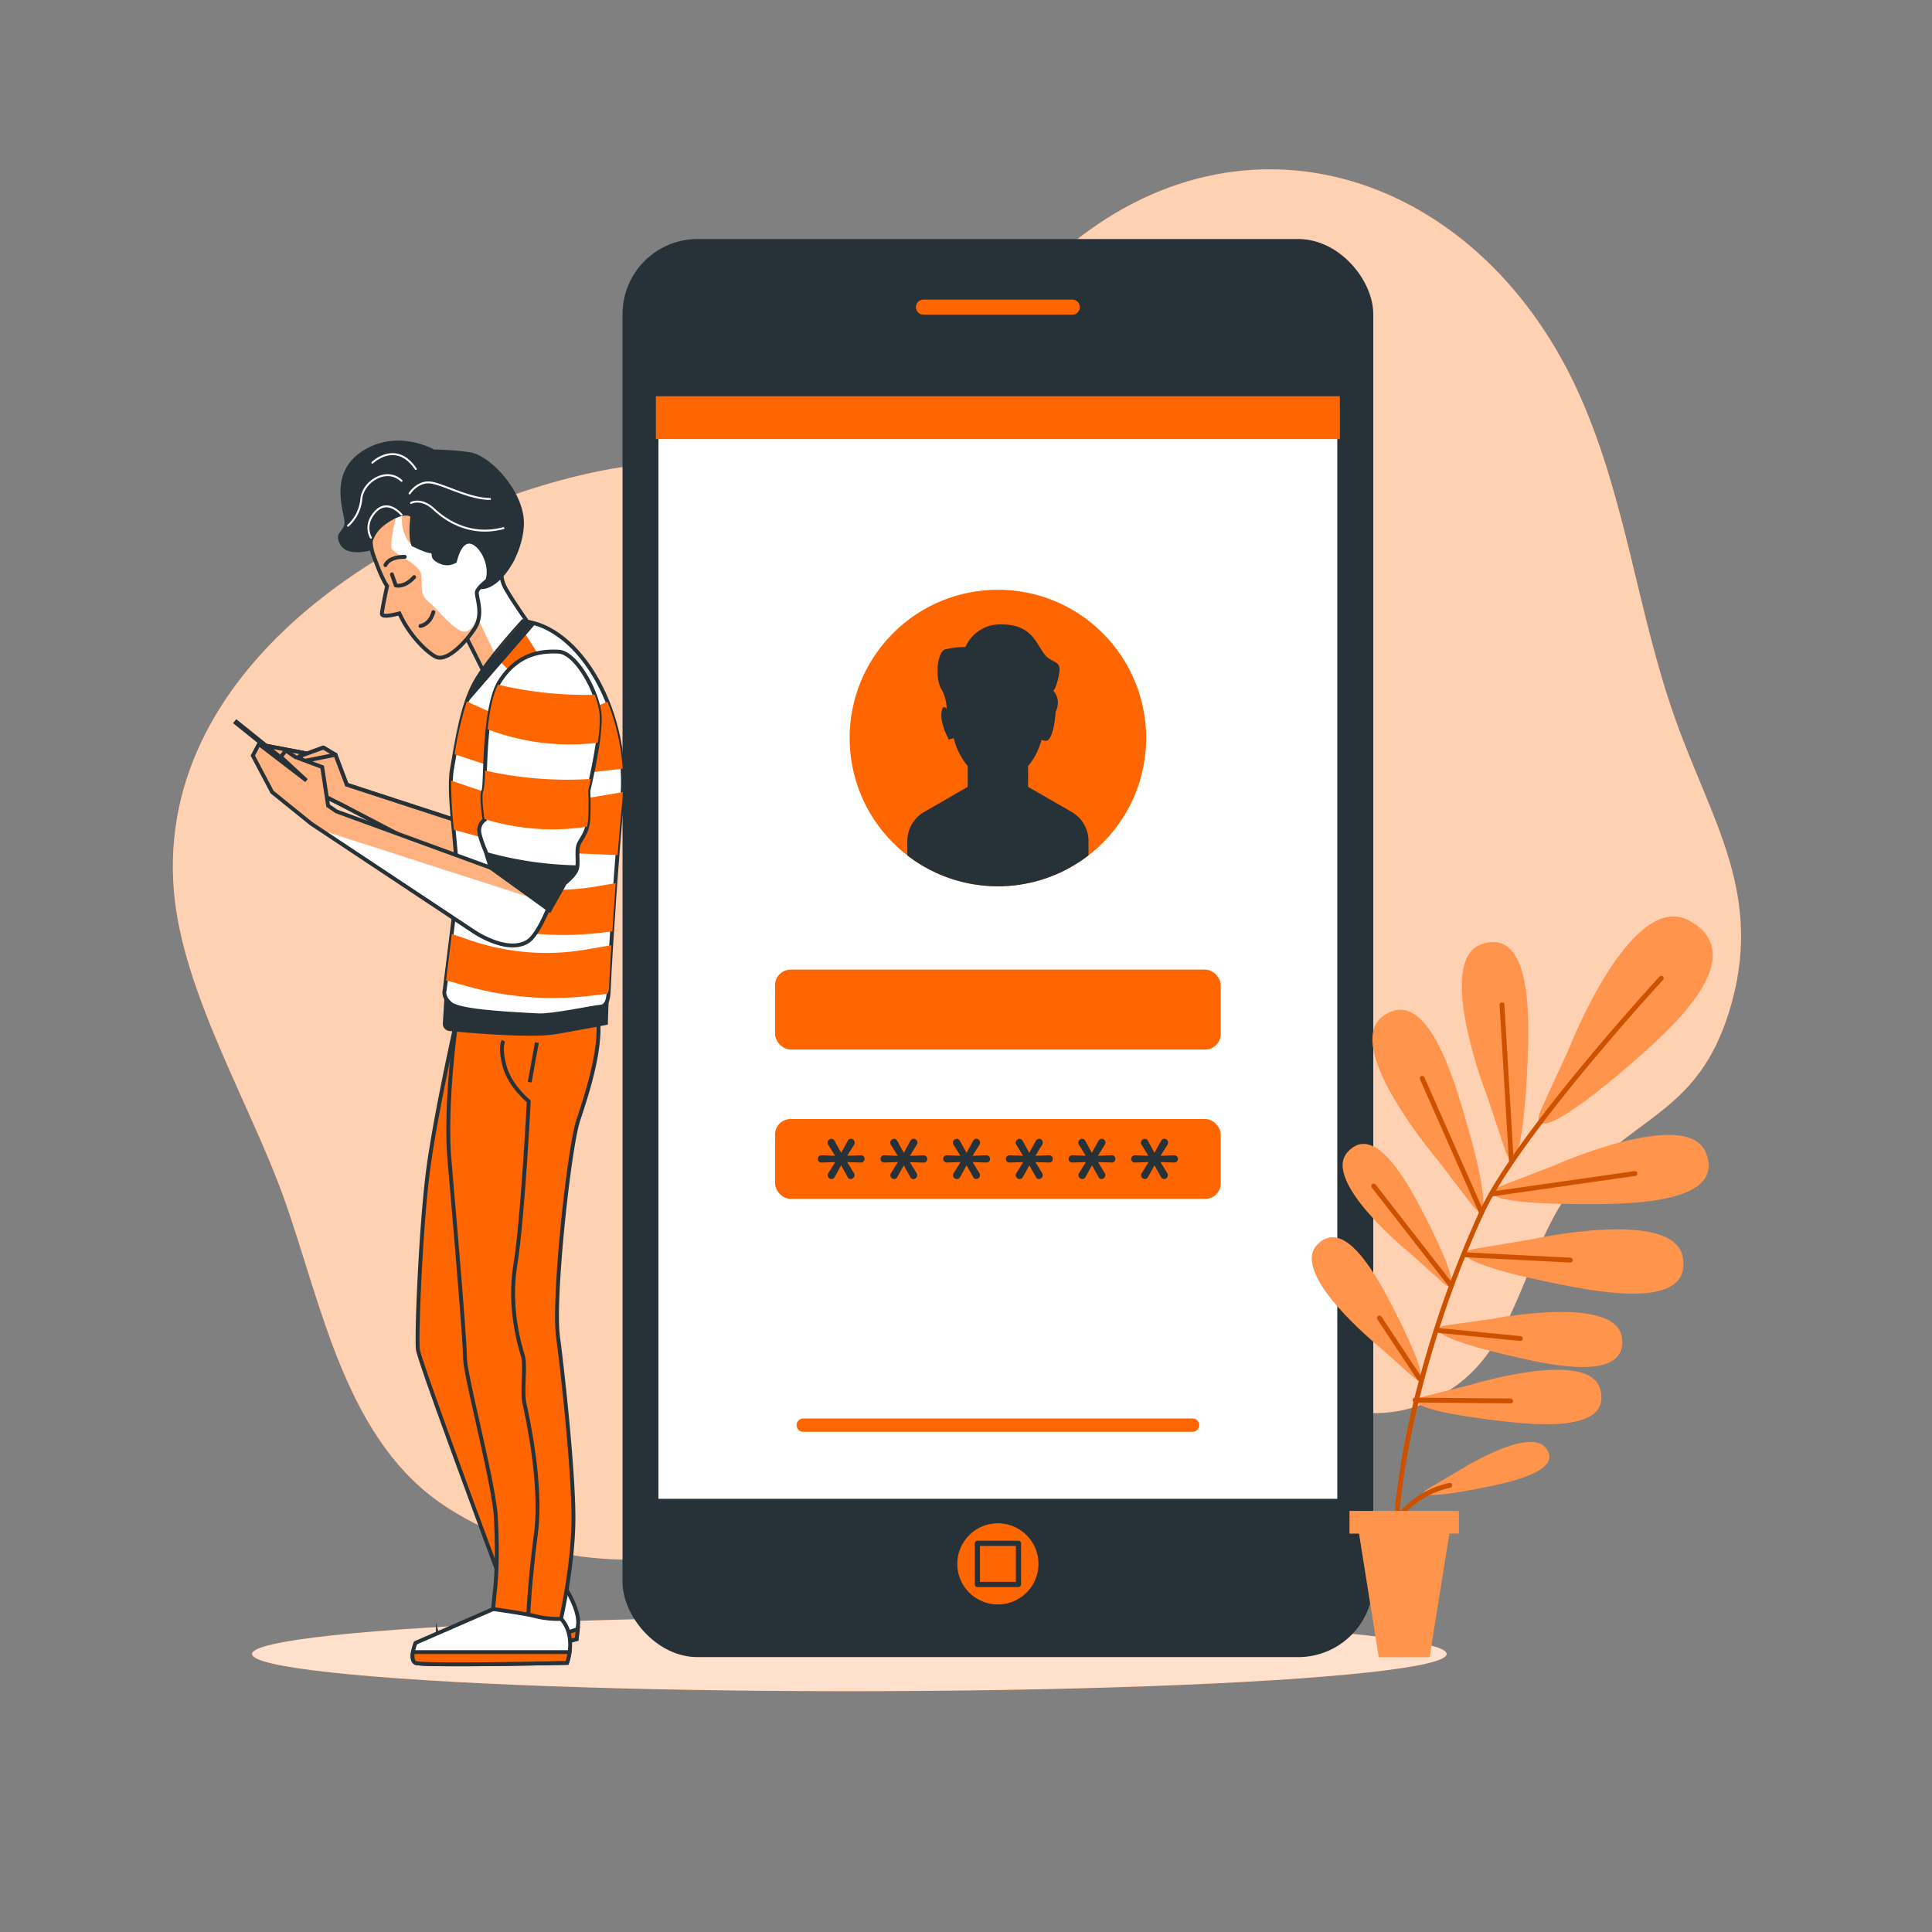
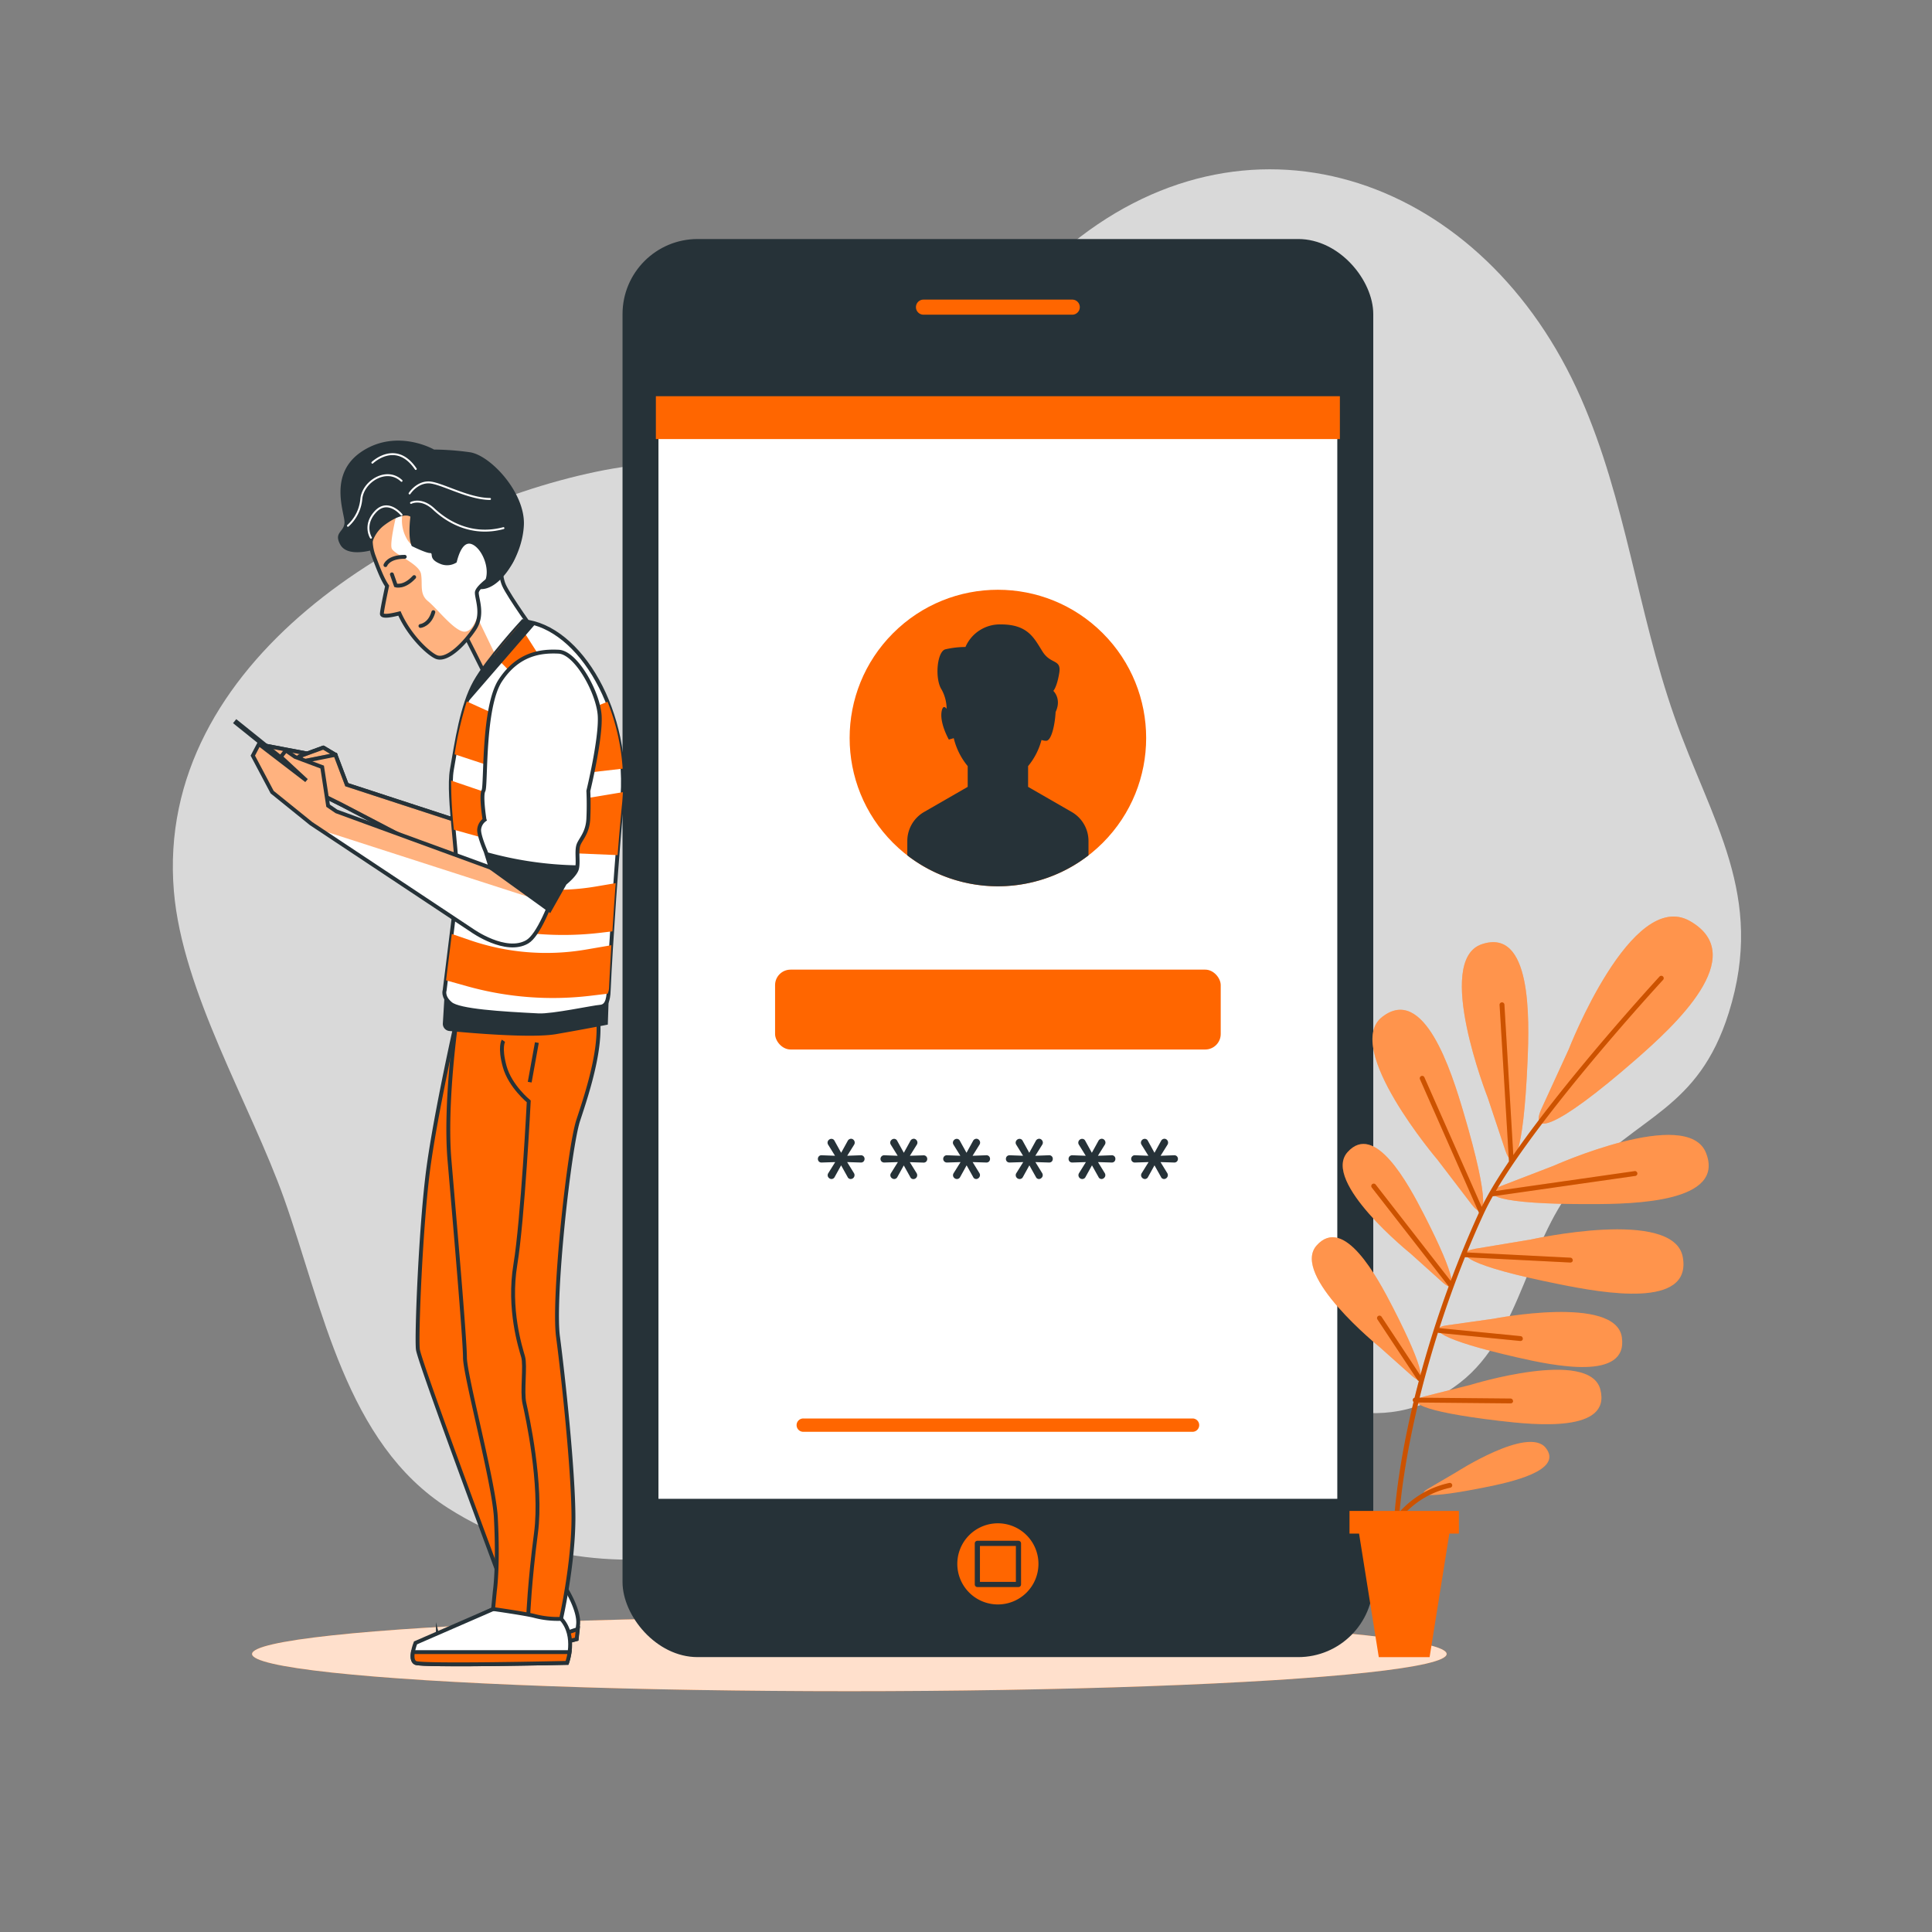
<svg xmlns="http://www.w3.org/2000/svg" viewBox="0 0 500 500">
  <rect x="0" y="0" width="500" height="500" fill="#808080" stroke="none" />
  <defs>
    <clipPath id="a">
      <polygon fill="#fff" stroke="#263238" stroke-miterlimit="10" stroke-width="1.004" points="122.68 213.83 89.75 203.08 86.82 195.34 80.13 195.13 67.99 192.83 69.45 195.34 84.73 206.43 88.5 208.31 122.94 226.3 122.68 213.83" class="colorfff svgShape colorStroke263238 svgStroke" />
    </clipPath>
    <clipPath id="b">
      <polygon fill="#fff" stroke="#263238" stroke-linejoin="round" stroke-width="1.004" points="86.82 195.34 83.68 193.46 77.41 195.76 78.45 197.01 86.82 195.34" class="colorfff svgShape colorStroke263238 svgStroke" />
    </clipPath>
    <clipPath id="c">
      <path fill="#fff" stroke="#263238" stroke-miterlimit="10" stroke-width="1.004" d="M129.67,144.06s-.51,4.5.76,7.39,8.32,12.68,8.32,12.68l-13.16,10.55s-5.46-11-6.5-12.78-2.29-9.44,1.1-14.93S128.46,140,129.67,144.06Z" class="colorfff svgShape colorStroke263238 svgStroke" />
    </clipPath>
    <clipPath id="d">
      <path fill="#fff" stroke="#263238" stroke-miterlimit="10" d="M133.75,135.82c-.81-5-6.54-15.17-15.63-14.78-5.9.26-8.66,1.45-11.22,2.9a33,33,0,0,0-5.8,4.34c-4.44,5.33-6,6.79-5.14,10.87a12.24,12.24,0,0,0,.75,4.78c1.36,3.63,2.29,6,3.47,7.73-.36,1.69-1.3,6.15-1.35,7.17s3,.31,4.54-.08c2.86,6.4,8.1,10.84,9.73,11.35,2.84.89,7.33-3.78,9.71-7.4s.58-7.69.59-9.31,5.35-5.18,7.33-6.31S134.55,140.81,133.75,135.82Z" class="colorfff svgShape colorStroke263238 svgStroke" />
    </clipPath>
    <clipPath id="e">
      <path fill="#fff" stroke="#263238" stroke-miterlimit="10" stroke-width="1.004" d="M144.65,171.54s7.09,4.83,7.25,16.24c.07,5-.45,9.67-1.6,17.86s-8.29,34.86-13.85,38.1-14.19-2.88-14.19-2.88L80.52,213.15,70.43,205l-5-9.44L67,192.56,79.31,202l-6.63-6.13,1.3-1.65,2.4,1.67,7,2.62,1.53,10,2.16,1.48L127,224.58s-.5-21.49-.13-25.6.88-14.44,5.28-21.93" class="colorfff svgShape colorStroke263238 svgStroke" />
    </clipPath>
  </defs>
-   <path fill="#f60" d="M409.13,103c-24.88-56.73-84.6-78.09-131.72-40-18.4,14.86-29.88,38.51-52.41,48-21.14,8.9-47.92,6.28-70.78,11.1C105.54,132.3,40,171,45,230.63c2.19,26.12,19.81,55.13,28.52,79.57,10,28.12,16,63.3,42.47,80.11,45.38,28.86,100.12,5.27,141-18,22-12.51,34.11-20.2,57.8-15.91,21.93,4,41.68,18,63.11,1.39,16.09-12.47,17.42-37.74,30.93-52.58,15.22-16.72,30.65-17.93,38.56-43.06,9.59-30.49-4.54-49.54-14.09-76.78S420.85,129.69,409.13,103Z" class="color2f55d4 svgShape" />
  <path fill="#fff" d="M409.13,103c-24.88-56.73-84.6-78.09-131.72-40-18.4,14.86-29.88,38.51-52.41,48-21.14,8.9-47.92,6.28-70.78,11.1C105.54,132.3,40,171,45,230.63c2.19,26.12,19.81,55.13,28.52,79.57,10,28.12,16,63.3,42.47,80.11,45.38,28.86,100.12,5.27,141-18,22-12.51,34.11-20.2,57.8-15.91,21.93,4,41.68,18,63.11,1.39,16.09-12.47,17.42-37.74,30.93-52.58,15.22-16.72,30.65-17.93,38.56-43.06,9.59-30.49-4.54-49.54-14.09-76.78S420.85,129.69,409.13,103Z" class="colorfff svgShape" opacity=".7" />
  <ellipse cx="219.81" cy="428.05" fill="#f60" class="color2f55d4 svgShape" rx="154.58" ry="9.63" />
  <ellipse cx="219.81" cy="428.05" fill="#fff" class="colorfff svgShape" opacity=".8" rx="154.58" ry="9.63" />
  <rect width="194.29" height="367" x="161.11" y="61.86" fill="#263238" class="color263238 svgShape" rx="19.43" />
  <rect width="177.02" height="286.4" x="169.74" y="102.16" fill="#fff" stroke="#263238" stroke-miterlimit="10" stroke-width="1.337" class="colorfff svgShape colorStroke263238 svgStroke" />
  <circle cx="258.26" cy="191" r="38.37" fill="#f60" class="color2f55d4 svgShape" transform="rotate(-45 258.257 191.006)" />
  <path fill="#f60" d="M308.63,370.55H207.89a1.72,1.72,0,0,1-1.73-1.72h0a1.72,1.72,0,0,1,1.73-1.73H308.63a1.72,1.72,0,0,1,1.72,1.73h0A1.72,1.72,0,0,1,308.63,370.55Z" class="color2f55d4 svgShape" />
  <rect width="115.33" height="20.67" x="200.59" y="250.94" fill="#f60" class="color2f55d4 svgShape" rx="4.01" />
-   <rect width="115.33" height="20.67" x="200.59" y="289.6" fill="#f60" class="color2f55d4 svgShape" rx="4.01" />
  <path fill="#263238" d="M277.36 210.14l-11.29-6.5v-5.37a17.66 17.66 0 003.47-6.77 3.64 3.64 0 001.21.21c1.4 0 2.29-4.34 2.44-7.44 1.63-3.45-.59-5.47-.59-5.47s.92-.92 1.53-4.61-2.15-2.15-4.3-5.53-3.69-7.06-10.75-7.06a9.7 9.7 0 00-9.22 5.84 23.36 23.36 0 00-5.22.61c-2.16.61-2.77 7.68-.93 10.45a10.53 10.53 0 011.28 4.93c-.49-.6-1-.76-1.28.6-.61 3.07 1.85 7.37 1.85 7.37l1.27-.36a18 18 0 003.61 7.23v5.37l-11.29 6.5a8.68 8.68 0 00-4.34 7.51v3.72a38.35 38.35 0 0046.89 0v-3.72A8.66 8.66 0 00277.36 210.14zM215.2 305.13a1 1 0 01-.69-.29.93.93 0 01-.31-.7 1 1 0 01.15-.51l1.8-2.88-3.51.11a.94.94 0 01-.72-.27 1 1 0 010-1.33.91.91 0 01.72-.28l3.46.13-1.78-2.87a1 1 0 01-.15-.52.93.93 0 01.31-.7 1 1 0 01.69-.29.9.9 0 01.81.52l1.71 3.09 1.69-3.07a1 1 0 01.87-.56.91.91 0 01.67.3 1 1 0 01.28.71 1 1 0 01-.13.49l-1.81 2.9 3.51-.13a.91.91 0 01.72.28.93.93 0 01.26.66 1 1 0 01-.26.67.94.94 0 01-.72.27l-3.53-.11L221 303.6a1 1 0 01.15.53 1 1 0 01-1 1 .88.88 0 01-.8-.54l-1.67-3-1.66 3A.94.94 0 01215.2 305.13zM231.42 305.13a1 1 0 01-.69-.29.93.93 0 01-.31-.7 1 1 0 01.15-.51l1.8-2.88-3.5.11a1 1 0 01-.73-.27.95.95 0 01.73-1.61l3.45.13-1.78-2.87a1 1 0 01-.15-.52.93.93 0 01.31-.7 1 1 0 01.69-.29.9.9 0 01.81.52l1.71 3.09 1.69-3.07a1 1 0 01.87-.56.89.89 0 01.67.3 1 1 0 01.29.71 1 1 0 01-.14.49l-1.81 2.9L239 299a.89.89 0 01.71.28.93.93 0 01.26.66 1 1 0 01-.26.67.92.92 0 01-.71.27l-3.54-.11 1.76 2.85a1 1 0 01.15.53 1 1 0 01-1 1 .88.88 0 01-.8-.54l-1.67-3-1.66 3A.94.94 0 01231.42 305.13zM247.65 305.13a1 1 0 01-.7-.29.93.93 0 01-.31-.7 1 1 0 01.15-.51l1.8-2.88-3.5.11a.95.95 0 01-.73-1.6.94.94 0 01.73-.28l3.45.13-1.78-2.87a1 1 0 01-.15-.52 1 1 0 01.31-.7 1 1 0 01.7-.29.9.9 0 01.8.52l1.71 3.09 1.69-3.07a1 1 0 01.87-.56.89.89 0 01.67.3 1 1 0 01.29.71 1 1 0 01-.14.49l-1.81 2.9 3.52-.13a.91.91 0 011 .94 1 1 0 01-.25.67.94.94 0 01-.72.27l-3.53-.11 1.75 2.85a1 1 0 01.15.53 1 1 0 01-.31.7.94.94 0 01-.68.3.87.87 0 01-.79-.54l-1.68-3-1.66 3A.93.93 0 01247.65 305.13zM263.87 305.13a1 1 0 01-.7-.29 1 1 0 01-.3-.7.94.94 0 01.14-.51l1.8-2.88-3.5.11a1 1 0 01-.73-.27 1 1 0 010-1.33 1 1 0 01.73-.28l3.46.13L263 296.24a1 1 0 01-.15-.52 1 1 0 01.31-.7 1 1 0 01.7-.29.9.9 0 01.81.52l1.7 3.09 1.69-3.07a1 1 0 01.87-.56.89.89 0 01.67.3 1 1 0 01.29.71 1 1 0 01-.14.49l-1.81 2.9 3.52-.13a.91.91 0 011 .94 1 1 0 01-.25.67.94.94 0 01-.72.27l-3.53-.11 1.75 2.85a1 1 0 01.15.53.93.93 0 01-.31.7.94.94 0 01-.68.3.87.87 0 01-.79-.54l-1.68-3-1.66 3A.93.93 0 01263.87 305.13zM280.09 305.13a1 1 0 01-.7-.29 1 1 0 01-.15-1.21l1.79-2.88-3.5.11a1 1 0 01-.73-.27 1 1 0 010-1.33 1 1 0 01.73-.28l3.46.13-1.78-2.87a1 1 0 01-.15-.52 1 1 0 01.3-.7 1 1 0 01.7-.29.9.9 0 01.81.52l1.7 3.09 1.69-3.07a1 1 0 01.87-.56.91.91 0 01.68.3 1 1 0 01.28.71 1 1 0 01-.14.49l-1.81 2.9 3.52-.13a.91.91 0 011 .94 1 1 0 01-.25.67.94.94 0 01-.72.27l-3.53-.11 1.75 2.85a1 1 0 01.15.53.93.93 0 01-.31.7.94.94 0 01-.68.3.87.87 0 01-.79-.54l-1.68-3-1.66 3A.93.93 0 01280.09 305.13zM296.31 305.13a1 1 0 01-.69-.29.93.93 0 01-.31-.7 1 1 0 01.15-.51l1.79-2.88-3.5.11a.93.93 0 01-1-.94.93.93 0 01.27-.66.91.91 0 01.72-.28l3.46.13-1.78-2.87a1 1 0 01-.15-.52 1 1 0 01.3-.7 1 1 0 01.7-.29.9.9 0 01.81.52l1.7 3.09 1.7-3.07a1 1 0 01.86-.56.91.91 0 01.68.3 1 1 0 01.28.71 1 1 0 01-.13.49l-1.81 2.9 3.51-.13a.91.91 0 01.72.28.93.93 0 01.26.66 1 1 0 01-.26.67.94.94 0 01-.72.27l-3.53-.11 1.75 2.85a1 1 0 01.15.53 1 1 0 01-.3.7 1 1 0 01-.69.3.87.87 0 01-.79-.54l-1.68-3-1.66 3A.93.93 0 01296.31 305.13z" class="color263238 svgShape" />
  <rect width="177.02" height="11.09" x="169.74" y="102.54" style="mix-blend-mode:multiply" fill="#f60" class="color2f55d4 svgShape" />
  <path fill="#f60" stroke="#263238" stroke-linecap="round" stroke-linejoin="round" stroke-width="1.337" d="M277.5,82.11H239a2.62,2.62,0,0,1-2.62-2.62h0A2.62,2.62,0,0,1,239,76.87H277.5a2.62,2.62,0,0,1,2.62,2.62h0A2.62,2.62,0,0,1,277.5,82.11Z" class="color2f55d4 svgShape colorStroke263238 svgStroke" />
  <path fill="#f60" d="M268.75,404.74a10.5,10.5,0,1,0-10.49,10.49A10.5,10.5,0,0,0,268.75,404.74Z" class="color2f55d4 svgShape" />
  <rect width="10.64" height="10.64" x="252.94" y="399.42" fill="#f60" stroke="#263238" stroke-linecap="round" stroke-linejoin="round" stroke-width="1.337" class="color2f55d4 svgShape colorStroke263238 svgStroke" />
  <g class="color000 svgShape">
    <path fill="#f60" d="M385,284s-13.94-35.42-1.53-39.63c12.92-4.39,12.35,19,11.85,30.4-1.05,24.36-3.74,28.89-5.75,22.94Zm-4.19,27.63c3.83,5,4.91-.18-2-23.57-3.24-11-10.28-33.25-21.08-24.9-10.37,8,14.31,37,14.31,37Zm-7.4,20.3c3.65,3.24,3.72-.85-4.95-17.74-4.07-7.91-12.68-23.92-19.73-16-6.77,7.64,16.3,26.21,16.3,26.21Zm-8,24.14c3.65,3.25,3.72-.85-4.95-17.73-4.07-7.91-12.68-23.93-19.73-16C334,330,357,348.57,357,348.57Zm23.1-49.14c-5.84,2.28-1.2,4.76,23.19,4.69,11.44,0,34.8-.52,29.82-13.23-4.77-12.21-39.51,3.34-39.51,3.34Zm-6.65,16.24c-6.18,1.07-2.12,4.43,21.8,9.21,11.21,2.25,34.2,6.4,31.85-7-2.25-12.92-39.39-4.58-39.39-4.58ZM374.42,343c-5.26.76-1.9,3.69,18.21,8.29,9.43,2.16,28.78,6.21,27.1-5.22-1.6-11-33.2-4.78-33.2-4.78Zm-5.65,18.37c-5.15,1.31-1.5,3.87,19,6.31,9.6,1.14,29.27,3.12,26.4-8.07-2.77-10.74-33.53-1.23-33.53-1.23ZM398.91,287c-3,6.72,3.23,5.7,24.41-12.78,9.92-8.67,29.82-26.81,14.06-35.84-15.13-8.68-31.4,33.2-31.4,33.2Zm-29.36,98.3c-3.17,1.85-.06,2.57,14.48-.33,6.82-1.35,20.69-4.35,16-10.27C395.49,369,376.89,381,376.89,381Z" class="color2f55d4 svgShape" />
    <path fill="#fff" d="M385,284s-13.94-35.42-1.53-39.63c12.92-4.39,12.35,19,11.85,30.4-1.05,24.36-3.74,28.89-5.75,22.94Zm-4.19,27.63c3.83,5,4.91-.18-2-23.57-3.24-11-10.28-33.25-21.08-24.9-10.37,8,14.31,37,14.31,37Zm-7.4,20.3c3.65,3.24,3.72-.85-4.95-17.74-4.07-7.91-12.68-23.92-19.73-16-6.77,7.64,16.3,26.21,16.3,26.21Zm-8,24.14c3.65,3.25,3.72-.85-4.95-17.73-4.07-7.91-12.68-23.93-19.73-16C334,330,357,348.57,357,348.57Zm23.1-49.14c-5.84,2.28-1.2,4.76,23.19,4.69,11.44,0,34.8-.52,29.82-13.23-4.77-12.21-39.51,3.34-39.51,3.34Zm-6.65,16.24c-6.18,1.07-2.12,4.43,21.8,9.21,11.21,2.25,34.2,6.4,31.85-7-2.25-12.92-39.39-4.58-39.39-4.58ZM374.42,343c-5.26.76-1.9,3.69,18.21,8.29,9.43,2.16,28.78,6.21,27.1-5.22-1.6-11-33.2-4.78-33.2-4.78Zm-5.65,18.37c-5.15,1.31-1.5,3.87,19,6.31,9.6,1.14,29.27,3.12,26.4-8.07-2.77-10.74-33.53-1.23-33.53-1.23ZM398.91,287c-3,6.72,3.23,5.7,24.41-12.78,9.92-8.67,29.82-26.81,14.06-35.84-15.13-8.68-31.4,33.2-31.4,33.2Zm-29.36,98.3c-3.17,1.85-.06,2.57,14.48-.33,6.82-1.35,20.69-4.35,16-10.27C395.49,369,376.89,381,376.89,381Z" class="colorfff svgShape" opacity=".3" />
    <path fill="#f60" d="M391.15,300.49l-2.43-40.43m-5.26,53.77L368.1,279.06m55,24.66L386.29,309M375.5,332.57,355.57,307M379,324.73l27.46,1.38M372.5,344.34l21,2.08M367.43,356.8,357,341.11m9.23,21.23,24.69.23m-29.69,46.09a.63.63,0,0,0,.58-.67c-1.57-23.58,7.55-62.2,22.18-93.9,9.35-20.26,46-60.08,46.39-60.48a.63.63,0,0,0,0-.89.62.62,0,0,0-.88,0c-.37.4-37.17,40.37-46.6,60.81C368,346,359,383.92,360.6,408.07a.64.64,0,0,0,.63.59Zm29.91-107.55a.63.63,0,0,0,.59-.66L389.34,260a.62.62,0,0,0-.66-.59.63.63,0,0,0-.59.66l2.43,40.43a.62.62,0,0,0,.62.59Zm-7.46,13.29a.63.63,0,0,0,.32-.82l-15.37-34.77a.62.62,0,0,0-1.14.5l15.36,34.77a.63.63,0,0,0,.57.38A.62.62,0,0,0,383.72,314.4Zm2.66-4.8,36.79-5.26a.63.63,0,1,0-.17-1.24l-36.79,5.26a.62.62,0,0,0,.08,1.24Zm-10.49,23.47a.63.63,0,0,0,.11-.88l-19.94-25.62a.63.63,0,1,0-1,.77L375,333a.62.62,0,0,0,.49.24A.63.63,0,0,0,375.89,333.07Zm31.16-6.93a.63.63,0,0,0-.6-.65L379,324.1a.63.63,0,0,0-.06,1.25l27.46,1.39h0A.63.63,0,0,0,407.05,326.14Zm-12.93,20.34a.62.62,0,0,0-.56-.69l-21-2.07a.62.62,0,0,0-.68.56.63.63,0,0,0,.56.68l21,2.08h.06A.62.62,0,0,0,394.12,346.48Zm-26.35,10.84a.63.63,0,0,0,.18-.87l-10.38-15.69a.64.64,0,0,0-.87-.17.63.63,0,0,0-.18.87l10.38,15.69a.65.65,0,0,0,.53.28A.6.6,0,0,0,367.77,357.32Zm23.82,5.25a.64.64,0,0,0-.62-.63l-24.69-.23h0a.62.62,0,0,0-.62.62.61.61,0,0,0,.62.63l24.69.23h0A.63.63,0,0,0,391.59,362.57Zm-33.13,36.92c.05-.11,4.26-11.71,16.92-14.48a.63.63,0,0,0,.48-.75.64.64,0,0,0-.75-.47c-13.35,2.92-17.78,15.17-17.83,15.29a.64.64,0,0,0,.39.8l.2,0A.62.62,0,0,0,358.46,399.49Zm2.81,9.17a.63.63,0,0,0,.58-.67c-1.57-23.58,7.55-62.2,22.18-93.9,9.35-20.26,46-60.08,46.39-60.48a.63.63,0,0,0,0-.89.62.62,0,0,0-.88,0c-.37.4-37.17,40.37-46.6,60.81C368,346,359,383.92,360.6,408.07a.64.64,0,0,0,.63.59Zm29.91-107.55a.63.63,0,0,0,.59-.66L389.34,260a.62.62,0,0,0-.66-.59.63.63,0,0,0-.59.66l2.43,40.43a.62.62,0,0,0,.62.59Zm-7.46,13.29a.63.63,0,0,0,.32-.82l-15.37-34.77a.62.62,0,0,0-1.14.5l15.36,34.77a.63.63,0,0,0,.57.38A.62.62,0,0,0,383.72,314.4Zm2.66-4.8,36.79-5.26a.63.63,0,1,0-.17-1.24l-36.79,5.26a.62.62,0,0,0,.08,1.24Zm-10.49,23.47a.63.63,0,0,0,.11-.88l-19.94-25.62a.63.63,0,1,0-1,.77L375,333a.62.62,0,0,0,.49.24A.63.63,0,0,0,375.89,333.07Zm31.16-6.93a.63.63,0,0,0-.6-.65L379,324.1a.63.63,0,0,0-.06,1.25l27.46,1.39h0A.63.63,0,0,0,407.05,326.14Zm-12.93,20.34a.62.62,0,0,0-.56-.69l-21-2.07a.62.62,0,0,0-.68.56.63.63,0,0,0,.56.68l21,2.08h.06A.62.62,0,0,0,394.12,346.48Zm-26.35,10.84a.63.63,0,0,0,.18-.87l-10.38-15.69a.64.64,0,0,0-.87-.17.63.63,0,0,0-.18.87l10.38,15.69a.65.65,0,0,0,.53.28A.6.6,0,0,0,367.77,357.32Zm23.82,5.25a.64.64,0,0,0-.62-.63l-24.69-.23h0a.62.62,0,0,0-.62.62.61.61,0,0,0,.62.63l24.69.23h0A.63.63,0,0,0,391.59,362.57Zm-33.13,36.92c.05-.11,4.26-11.71,16.92-14.48a.63.63,0,0,0,.48-.75.64.64,0,0,0-.75-.47c-13.35,2.92-17.78,15.17-17.83,15.29a.64.64,0,0,0,.39.8l.2,0A.62.62,0,0,0,358.46,399.49Z" class="color2f55d4 svgShape" />
    <path d="M391.15,300.49l-2.43-40.43m-5.26,53.77L368.1,279.06m55,24.66L386.29,309M375.5,332.57,355.57,307M379,324.73l27.46,1.38M372.5,344.34l21,2.08M367.43,356.8,357,341.11m9.23,21.23,24.69.23m-29.69,46.09a.63.63,0,0,0,.58-.67c-1.57-23.58,7.55-62.2,22.18-93.9,9.35-20.26,46-60.08,46.39-60.48a.63.63,0,0,0,0-.89.62.62,0,0,0-.88,0c-.37.4-37.17,40.37-46.6,60.81C368,346,359,383.92,360.6,408.07a.64.64,0,0,0,.63.59Zm29.91-107.55a.63.63,0,0,0,.59-.66L389.34,260a.62.62,0,0,0-.66-.59.63.63,0,0,0-.59.66l2.43,40.43a.62.62,0,0,0,.62.59Zm-7.46,13.29a.63.63,0,0,0,.32-.82l-15.37-34.77a.62.62,0,0,0-1.14.5l15.36,34.77a.63.63,0,0,0,.57.38A.62.62,0,0,0,383.72,314.4Zm2.66-4.8,36.79-5.26a.63.63,0,1,0-.17-1.24l-36.79,5.26a.62.62,0,0,0,.08,1.24Zm-10.49,23.47a.63.63,0,0,0,.11-.88l-19.94-25.62a.63.63,0,1,0-1,.77L375,333a.62.62,0,0,0,.49.24A.63.63,0,0,0,375.89,333.07Zm31.16-6.93a.63.63,0,0,0-.6-.65L379,324.1a.63.63,0,0,0-.06,1.25l27.46,1.39h0A.63.63,0,0,0,407.05,326.14Zm-12.93,20.34a.62.62,0,0,0-.56-.69l-21-2.07a.62.62,0,0,0-.68.56.63.63,0,0,0,.56.68l21,2.08h.06A.62.62,0,0,0,394.12,346.48Zm-26.35,10.84a.63.63,0,0,0,.18-.87l-10.38-15.69a.64.64,0,0,0-.87-.17.63.63,0,0,0-.18.87l10.38,15.69a.65.65,0,0,0,.53.28A.6.6,0,0,0,367.77,357.32Zm23.82,5.25a.64.64,0,0,0-.62-.63l-24.69-.23h0a.62.62,0,0,0-.62.62.61.61,0,0,0,.62.63l24.69.23h0A.63.63,0,0,0,391.59,362.57Zm-33.13,36.92c.05-.11,4.26-11.71,16.92-14.48a.63.63,0,0,0,.48-.75.64.64,0,0,0-.75-.47c-13.35,2.92-17.78,15.17-17.83,15.29a.64.64,0,0,0,.39.8l.2,0A.62.62,0,0,0,358.46,399.49Zm2.81,9.17a.63.63,0,0,0,.58-.67c-1.57-23.58,7.55-62.2,22.18-93.9,9.35-20.26,46-60.08,46.39-60.48a.63.63,0,0,0,0-.89.62.62,0,0,0-.88,0c-.37.4-37.17,40.37-46.6,60.81C368,346,359,383.92,360.6,408.07a.64.64,0,0,0,.63.59Zm29.91-107.55a.63.63,0,0,0,.59-.66L389.34,260a.62.62,0,0,0-.66-.59.63.63,0,0,0-.59.66l2.43,40.43a.62.62,0,0,0,.62.59Zm-7.46,13.29a.63.63,0,0,0,.32-.82l-15.37-34.77a.62.62,0,0,0-1.14.5l15.36,34.77a.63.63,0,0,0,.57.38A.62.62,0,0,0,383.72,314.4Zm2.66-4.8,36.79-5.26a.63.63,0,1,0-.17-1.24l-36.79,5.26a.62.62,0,0,0,.08,1.24Zm-10.49,23.47a.63.63,0,0,0,.11-.88l-19.94-25.62a.63.63,0,1,0-1,.77L375,333a.62.62,0,0,0,.49.24A.63.63,0,0,0,375.89,333.07Zm31.16-6.93a.63.63,0,0,0-.6-.65L379,324.1a.63.63,0,0,0-.06,1.25l27.46,1.39h0A.63.63,0,0,0,407.05,326.14Zm-12.93,20.34a.62.62,0,0,0-.56-.69l-21-2.07a.62.62,0,0,0-.68.56.63.63,0,0,0,.56.68l21,2.08h.06A.62.62,0,0,0,394.12,346.48Zm-26.35,10.84a.63.63,0,0,0,.18-.87l-10.38-15.69a.64.64,0,0,0-.87-.17.63.63,0,0,0-.18.87l10.38,15.69a.65.65,0,0,0,.53.28A.6.6,0,0,0,367.77,357.32Zm23.82,5.25a.64.64,0,0,0-.62-.63l-24.69-.23h0a.62.62,0,0,0-.62.62.61.61,0,0,0,.62.63l24.69.23h0A.63.63,0,0,0,391.59,362.57Zm-33.13,36.92c.05-.11,4.26-11.71,16.92-14.48a.63.63,0,0,0,.48-.75.64.64,0,0,0-.75-.47c-13.35,2.92-17.78,15.17-17.83,15.29a.64.64,0,0,0,.39.8l.2,0A.62.62,0,0,0,358.46,399.49Z" class="color000 svgShape" opacity=".2" />
    <polygon fill="#f60" points="377.56 391.03 349.25 391.03 349.25 396.89 351.72 396.89 356.83 428.86 369.98 428.86 375.09 396.89 377.56 396.89 377.56 391.03" class="color2f55d4 svgShape" />
-     <polygon fill="#fff" points="377.56 391.03 349.25 391.03 349.25 396.89 351.72 396.89 356.83 428.86 369.98 428.86 375.09 396.89 377.56 396.89 377.56 391.03" class="colorfff svgShape" opacity=".3" />
  </g>
  <g class="color000 svgShape">
    <polygon fill="#fff" stroke="#263238" stroke-miterlimit="10" stroke-width="1.004" points="122.68 213.83 89.75 203.08 86.82 195.34 80.13 195.13 67.99 192.83 69.45 195.34 84.73 206.43 88.5 208.31 122.94 226.3 122.68 213.83" class="colorfff svgShape colorStroke263238 svgStroke" />
    <polygon fill="#fff" stroke="#263238" stroke-linejoin="round" stroke-width="1.004" points="86.82 195.34 83.68 193.46 77.41 195.76 78.45 197.01 86.82 195.34" class="colorfff svgShape colorStroke263238 svgStroke" />
    <polygon fill="#fff" points="122.68 213.83 89.75 203.08 86.82 195.34 80.13 195.13 67.99 192.83 69.45 195.34 84.73 206.43 88.5 208.31 122.94 226.3 122.68 213.83" class="colorfff svgShape" />
    <g class="color000 svgShape" clip-path="url(#a)">
      <polygon fill="#f60" stroke="#263238" stroke-miterlimit="10" stroke-width="1.004" points="122.68 213.83 89.75 203.08 86.82 195.34 80.13 195.13 67.99 192.83 69.45 195.34 84.73 206.43 88.5 208.31 122.94 226.3 122.68 213.83" class="color2f55d4 svgShape colorStroke263238 svgStroke" opacity=".5" />
    </g>
    <polygon fill="none" stroke="#263238" stroke-miterlimit="10" stroke-width="1.004" points="122.68 213.83 89.75 203.08 86.82 195.34 80.13 195.13 67.99 192.83 69.45 195.34 84.73 206.43 88.5 208.31 122.94 226.3 122.68 213.83" class="colorStroke263238 svgStroke" />
    <polygon fill="#fff" points="86.82 195.34 83.68 193.46 77.41 195.76 78.45 197.01 86.82 195.34" class="colorfff svgShape" />
    <g class="color000 svgShape" clip-path="url(#b)">
      <polygon fill="#f60" stroke="#263238" stroke-linejoin="round" stroke-width="1.004" points="86.82 195.34 83.68 193.46 77.41 195.76 78.45 197.01 86.82 195.34" class="color2f55d4 svgShape colorStroke263238 svgStroke" opacity=".5" />
    </g>
    <polygon fill="none" stroke="#263238" stroke-linejoin="round" stroke-width="1.004" points="86.82 195.34 83.68 193.46 77.41 195.76 78.45 197.01 86.82 195.34" class="colorStroke263238 svgStroke" />
    <path fill="#fff" d="M129.67,144.06s-.51,4.5.76,7.39,8.32,12.68,8.32,12.68l-13.16,10.55s-5.46-11-6.5-12.78-2.29-9.44,1.1-14.93S128.46,140,129.67,144.06Z" class="colorfff svgShape" />
    <g class="color000 svgShape" clip-path="url(#c)">
      <polygon points="122.91 158.52 128.62 170.36 125.58 174.69 119.84 164.44 122.91 158.52" style="mix-blend-mode:multiply" fill="#f60" class="color2f55d4 svgShape" opacity=".5" />
    </g>
    <path fill="none" stroke="#263238" stroke-miterlimit="10" stroke-width="1.004" d="M129.67,144.06s-.51,4.5.76,7.39,8.32,12.68,8.32,12.68l-13.16,10.55s-5.46-11-6.5-12.78-2.29-9.44,1.1-14.93S128.46,140,129.67,144.06Z" class="colorStroke263238 svgStroke" />
    <path fill="#fff" d="M133.75,135.82c-.81-5-6.54-15.17-15.63-14.78-5.9.26-8.66,1.45-11.22,2.9a33,33,0,0,0-5.8,4.34c-4.44,5.33-6,6.79-5.14,10.87a12.24,12.24,0,0,0,.75,4.78c1.36,3.63,2.29,6,3.47,7.73-.36,1.69-1.3,6.15-1.35,7.17s3,.31,4.54-.08c2.86,6.4,8.1,10.84,9.73,11.35,2.84.89,7.33-3.78,9.71-7.4s.58-7.69.59-9.31,5.35-5.18,7.33-6.31S134.55,140.81,133.75,135.82Z" class="colorfff svgShape" />
    <g class="color000 svgShape" clip-path="url(#d)">
      <path d="M96,139.15a12.24,12.24,0,0,0,.75,4.78c1.36,3.63,2.29,6,3.47,7.73-.36,1.69-1.3,6.15-1.35,7.17s3,.31,4.54-.08c2.86,6.4,8.1,10.84,9.73,11.35,2.84.89,7.33-3.78,9.71-7.4a7.29,7.29,0,0,0,1.13-3c-.13-.47-.22-.76-.22-.76s-1.34,5.15-4,4.48-6.73-6-9-7.84-1.34-4.26-1.79-7-7.17-5.15-7.62-6.72,1.12-8.07,1.12-8.07,2.55-3.4,2-2a9.52,9.52,0,0,0,.67,7.39,5.1,5.1,0,0,0,4.71,2.91L112.29,130l-5.15-4.26-6,2.5C96.66,133.61,95.13,135.07,96,139.15Z" style="mix-blend-mode:multiply" fill="#f60" class="color2f55d4 svgShape" opacity=".5" />
    </g>
    <path fill="none" stroke="#263238" stroke-miterlimit="10" d="M133.75,135.82c-.81-5-6.54-15.17-15.63-14.78-5.9.26-8.66,1.45-11.22,2.9a33,33,0,0,0-5.8,4.34c-4.44,5.33-6,6.79-5.14,10.87a12.24,12.24,0,0,0,.75,4.78c1.36,3.63,2.29,6,3.47,7.73-.36,1.69-1.3,6.15-1.35,7.17s3,.31,4.54-.08c2.86,6.4,8.1,10.84,9.73,11.35,2.84.89,7.33-3.78,9.71-7.4s.58-7.69.59-9.31,5.35-5.18,7.33-6.31S134.55,140.81,133.75,135.82Z" class="colorStroke263238 svgStroke" />
    <path fill="none" stroke="#263238" stroke-linecap="round" stroke-miterlimit="10" d="M101.42 148.64l1 2.86s2.15.71 4.77-2.15M108.81 162s2.38-.24 3.34-3.58M99.75 146.25s.71-2.15 5-2.15" class="colorStroke263238 svgStroke" />
    <path fill="#263238" d="M121.74,117.06a71.06,71.06,0,0,0-9.41-.72s-9.42-5.43-18.47.36-4.7,15.93-4.7,18.46-2.9,2.54-1.09,5.8S96,142.42,96,142.42a8.7,8.7,0,0,1,3.27-6.35c3.26-2.53,5.86-3.08,6.94-2.35,0,0-.72,5.43.36,7.6,0,0,3.62,1.81,4.71,1.81s-.71,1.53,2.9,2.89a4.52,4.52,0,0,0,4-.47c.53-2.2,1.69-5.51,3.85-4.74,3.17,1.13,6.06,8.93,1.77,11.59,5.16.94,11.41-8.19,11.78-16.51S127.1,118,121.74,117.06Z" class="color263238 svgShape" />
    <path fill="none" stroke="#fff" stroke-linecap="round" stroke-linejoin="round" stroke-width=".5" d="M106.37 130.15s2.66-1.43 5.92 1.63 9.6 7.15 18 4.9M106 127.7s1.83-2.86 4.89-2.86 10.21 4.29 15.92 4.29M103.92 133.21s-3.47-4.28-6.73-.81S96 139.15 96 139.15M90.05 136.07a10.6 10.6 0 003.46-6.94c.41-4.49 6.54-8.37 10.41-4.69M96.37 119.74s6.13-5.92 11.23 1.63" class="colorStrokefff svgStroke" />
    <path fill="#fff" stroke="#263238" stroke-miterlimit="10" stroke-width="1.004" d="M146.26,410.81s3.77,5.86,3.35,9.63l-.41,3.77S135.37,428,132.44,428,114,426.53,114,426.53l-.67-2.66a.88.88,0,0,1,.48-1l13.83-6.45,4.36-4.77Z" class="colorfff svgShape colorStroke263238 svgStroke" />
    <path fill="#f60" stroke="#263238" stroke-miterlimit="10" stroke-width="1.004" d="M134.54,425.05c3.75.29,10.87-2,15-3.46l-.29,2.62S135.37,428,132.44,428,114,426.53,114,426.53l-.48-1.9C116,424.64,129.58,424.67,134.54,425.05Z" class="color2f55d4 svgShape colorStroke263238 svgStroke" />
    <path fill="#fff" stroke="#263238" stroke-miterlimit="10" stroke-width="1.004" d="M127.66,416.42l-20.13,8.76s-1.72,4.31,0,5.17,39.22,0,39.22,0,2.59-6.81-1.5-11.38S127.66,416.42,127.66,416.42Z" class="colorfff svgShape colorStroke263238 svgStroke" />
    <path fill="#f60" stroke="#263238" stroke-miterlimit="10" stroke-width="1.004" d="M146.75 430.35s-37.5.86-39.22 0c-.83-.42-.86-1.63-.67-2.78h40.55A15.25 15.25 0 01146.75 430.35zM118.14 264.21s-5.26 23.31-7.25 37.89-3.16 43.79-2.74 47.14 21.36 59.48 21.36 59.48l2.09 5 14.66-2.93s-6.7-21.36-9.21-33.09-8-31-8-34.35 13-67.33 13.93-71.53 5.15-10.65 5.15-10.65l-28.07-.57z" class="color2f55d4 svgShape colorStroke263238 svgStroke" />
    <path fill="#f60" stroke="#263238" stroke-miterlimit="10" stroke-width="1.004" d="M118.14,264.21s-3.08,21.29-1.81,36.09,4,46.31,4,51,7.57,32.7,8,41.5c.67,12.71-.27,19-.27,19l-.45,4.61s8.83,1.26,10.76,1.81a23.9,23.9,0,0,0,6.83.74s3.21-14.13,3.21-26.17-2.67-36.82-4-46.86,2.86-48.77,5.24-56,7.58-22.54,4.08-30.36S118.14,264.21,118.14,264.21Z" class="color2f55d4 svgShape colorStroke263238 svgStroke" />
    <path fill="#263238" d="M157.62,255.65l-.32,9.52s-5.7,1.13-13.38,2.46c-6.34,1.1-22.26-.29-27.62-.81a1.86,1.86,0,0,1-1.69-2l.52-8.6Z" class="color263238 svgShape" />
    <path fill="#fff" stroke="#263238" stroke-miterlimit="10" stroke-width="1.004" d="M135.34,160.75s-9,9.73-12.39,15.78-4.73,15.32-6,22.62,2.17,24.44,1.2,32.31l-3.07,24.79s-.66,1.68,1.55,3.52,13,2.51,22.75,3c3.56.18,14.19-2.11,15.93-2.22,2.1-.13,2.17-2.8,2.26-4.9.42-9.87,2.2-36.18,3.37-47.64C163.35,184.64,150.16,162.08,135.34,160.75Z" class="colorfff svgShape colorStroke263238 svgStroke" />
    <path d="M159.84 221.3c.4-5.19.8-9.9 1.15-13.29.1-1 .16-2 .21-3l-23.91 4-20.54-7a113.78 113.78 0 00.72 12.72l20.15 5.64zM134.45 161.73c-1.36 1.51-4.06 4.58-6.63 7.84L143 185l5-2z" style="mix-blend-mode:multiply" fill="#f60" class="color2f55d4 svgShape" />
    <path fill="#263238" d="M135.34,160.75s-9,9.73-12.39,15.78a30.69,30.69,0,0,0-2.43,5.78l18.1-20.91A17,17,0,0,0,135.34,160.75Z" class="color263238 svgShape" />
    <path d="M117.65 195.21l19.64 6.46 23.85-2.74a55.93 55.93 0 00-3.91-17.31L138 189.33l-17.19-7.79A90.47 90.47 0 00117.65 195.21zM151.46 245.78a60.81 60.81 0 01-29.74-2.43l-4.79-1.64-1.49 12 5.46 1.53a82.33 82.33 0 0031.93 2.46l4.41-.53a4 4 0 00.38-1.55c.12-2.67.33-6.55.6-11zM154.13 229.44A60.58 60.58 0 01124.39 227l-6.1-2.09a39.4 39.4 0 01-.09 6.54l-.71 5.77 6.08 1.7a82.29 82.29 0 0031.92 2.47l3-.36c.25-4 .54-8.26.85-12.47z" style="mix-blend-mode:multiply" fill="#f60" class="color2f55d4 svgShape" />
    <rect width="24.81" height="1.33" x="58" y="193.74" fill="#263238" class="color263238 svgShape" transform="rotate(-141.2 70.4 194.408)" />
    <path fill="#fff" d="M144.65,171.54s7.09,4.83,7.25,16.24c.07,5-.45,9.67-1.6,17.86s-8.29,34.86-13.85,38.1-14.19-2.88-14.19-2.88L80.52,213.15,70.43,205l-5-9.44L67,192.56,79.31,202l-6.63-6.13,1.3-1.65,2.4,1.67,7,2.62,1.53,10,2.16,1.48L127,224.58s-.5-21.49-.13-25.6.88-14.44,5.28-21.93" class="colorfff svgShape" />
    <g class="color000 svgShape" clip-path="url(#e)">
      <path d="M126.72,208.34c0,7.42.25,16.24.25,16.24L87.08,210.05l-2.16-1.48-1.53-10-7-2.62L74,194.25l-1.3,1.65L79.31,202,67,192.56l-1.49,2.95,5,9.44,10.09,8.2,2.54,1.69,55.15,17.77Z" style="mix-blend-mode:multiply" fill="#f60" class="color2f55d4 svgShape" opacity=".5" />
    </g>
    <path fill="none" stroke="#263238" stroke-miterlimit="10" stroke-width="1.004" d="M144.65,171.54s7.09,4.83,7.25,16.24c.07,5-.45,9.67-1.6,17.86s-8.29,34.86-13.85,38.1-14.19-2.88-14.19-2.88L80.52,213.15,70.43,205l-5-9.44L67,192.56,79.31,202l-6.63-6.13,1.3-1.65,2.4,1.67,7,2.62,1.53,10,2.16,1.48L127,224.58s-.5-21.49-.13-25.6.88-14.44,5.28-21.93" class="colorStroke263238 svgStroke" />
    <path fill="#fff" stroke="#263238" stroke-miterlimit="10" stroke-width="1.004" d="M127,224.58l15.24,11,3.95-7s2.73-2.15,3.13-3.77-.11-4.25.3-5.87,2.45-3.14,2.64-7.06,0-7.19,0-7.19,3.3-13.57,2.94-19.47-6.05-16.33-10.61-16.56-10.49.46-15.09,7.42-3.66,27.28-4.38,28.55.28,7.54.28,7.54A3.51,3.51,0,0,0,124,214.7c-.08,1.63,1.68,5.64,1.68,5.64Z" class="colorfff svgShape colorStroke263238 svgStroke" />
-     <path d="M125.52 199.41a28.22 28.22 0 01-.39 5.21c-.64 1.14.09 6.29.25 7.34a59.36 59.36 0 0026.51 2 9.89 9.89 0 00.34-2.13c.2-3.91 0-7.19 0-7.19s.29-1.21.69-3.05A96.52 96.52 0 01125.52 199.41zM128.88 177.19c-1.43 2.87-2.23 7.18-2.69 11.55a59.57 59.57 0 0028.51 3.47 38.14 38.14 0 00.51-7 19.48 19.48 0 00-1.3-5.4A98.86 98.86 0 01128.88 177.19z" style="mix-blend-mode:multiply" fill="#f60" class="color2f55d4 svgShape" />
    <path fill="#263238" d="M125.68,220.45l1.29,4.13,15.24,11,3.95-7s2.73-2.15,3.13-3.77a4.44,4.44,0,0,0,.13-.86A93.19,93.19,0,0,1,125.68,220.45Z" class="color263238 svgShape" />
    <path fill="none" stroke="#263238" stroke-miterlimit="10" stroke-width="1.004" d="M136.71,418.09s.34-8.66,2-21.32-2.33-30.64-3-33.64.34-9.66-.33-12-3.91-12.32-2-23.9,3.46-42.19,3.46-42.19-4.81-3.91-6.22-9-.33-6.69-.33-6.69" class="colorStroke263238 svgStroke" />
    <line x1="138.94" x2="137.09" y1="269.82" y2="280.06" fill="none" stroke="#263238" stroke-miterlimit="10" stroke-width="1.004" class="colorStroke263238 svgStroke" />
  </g>
</svg>